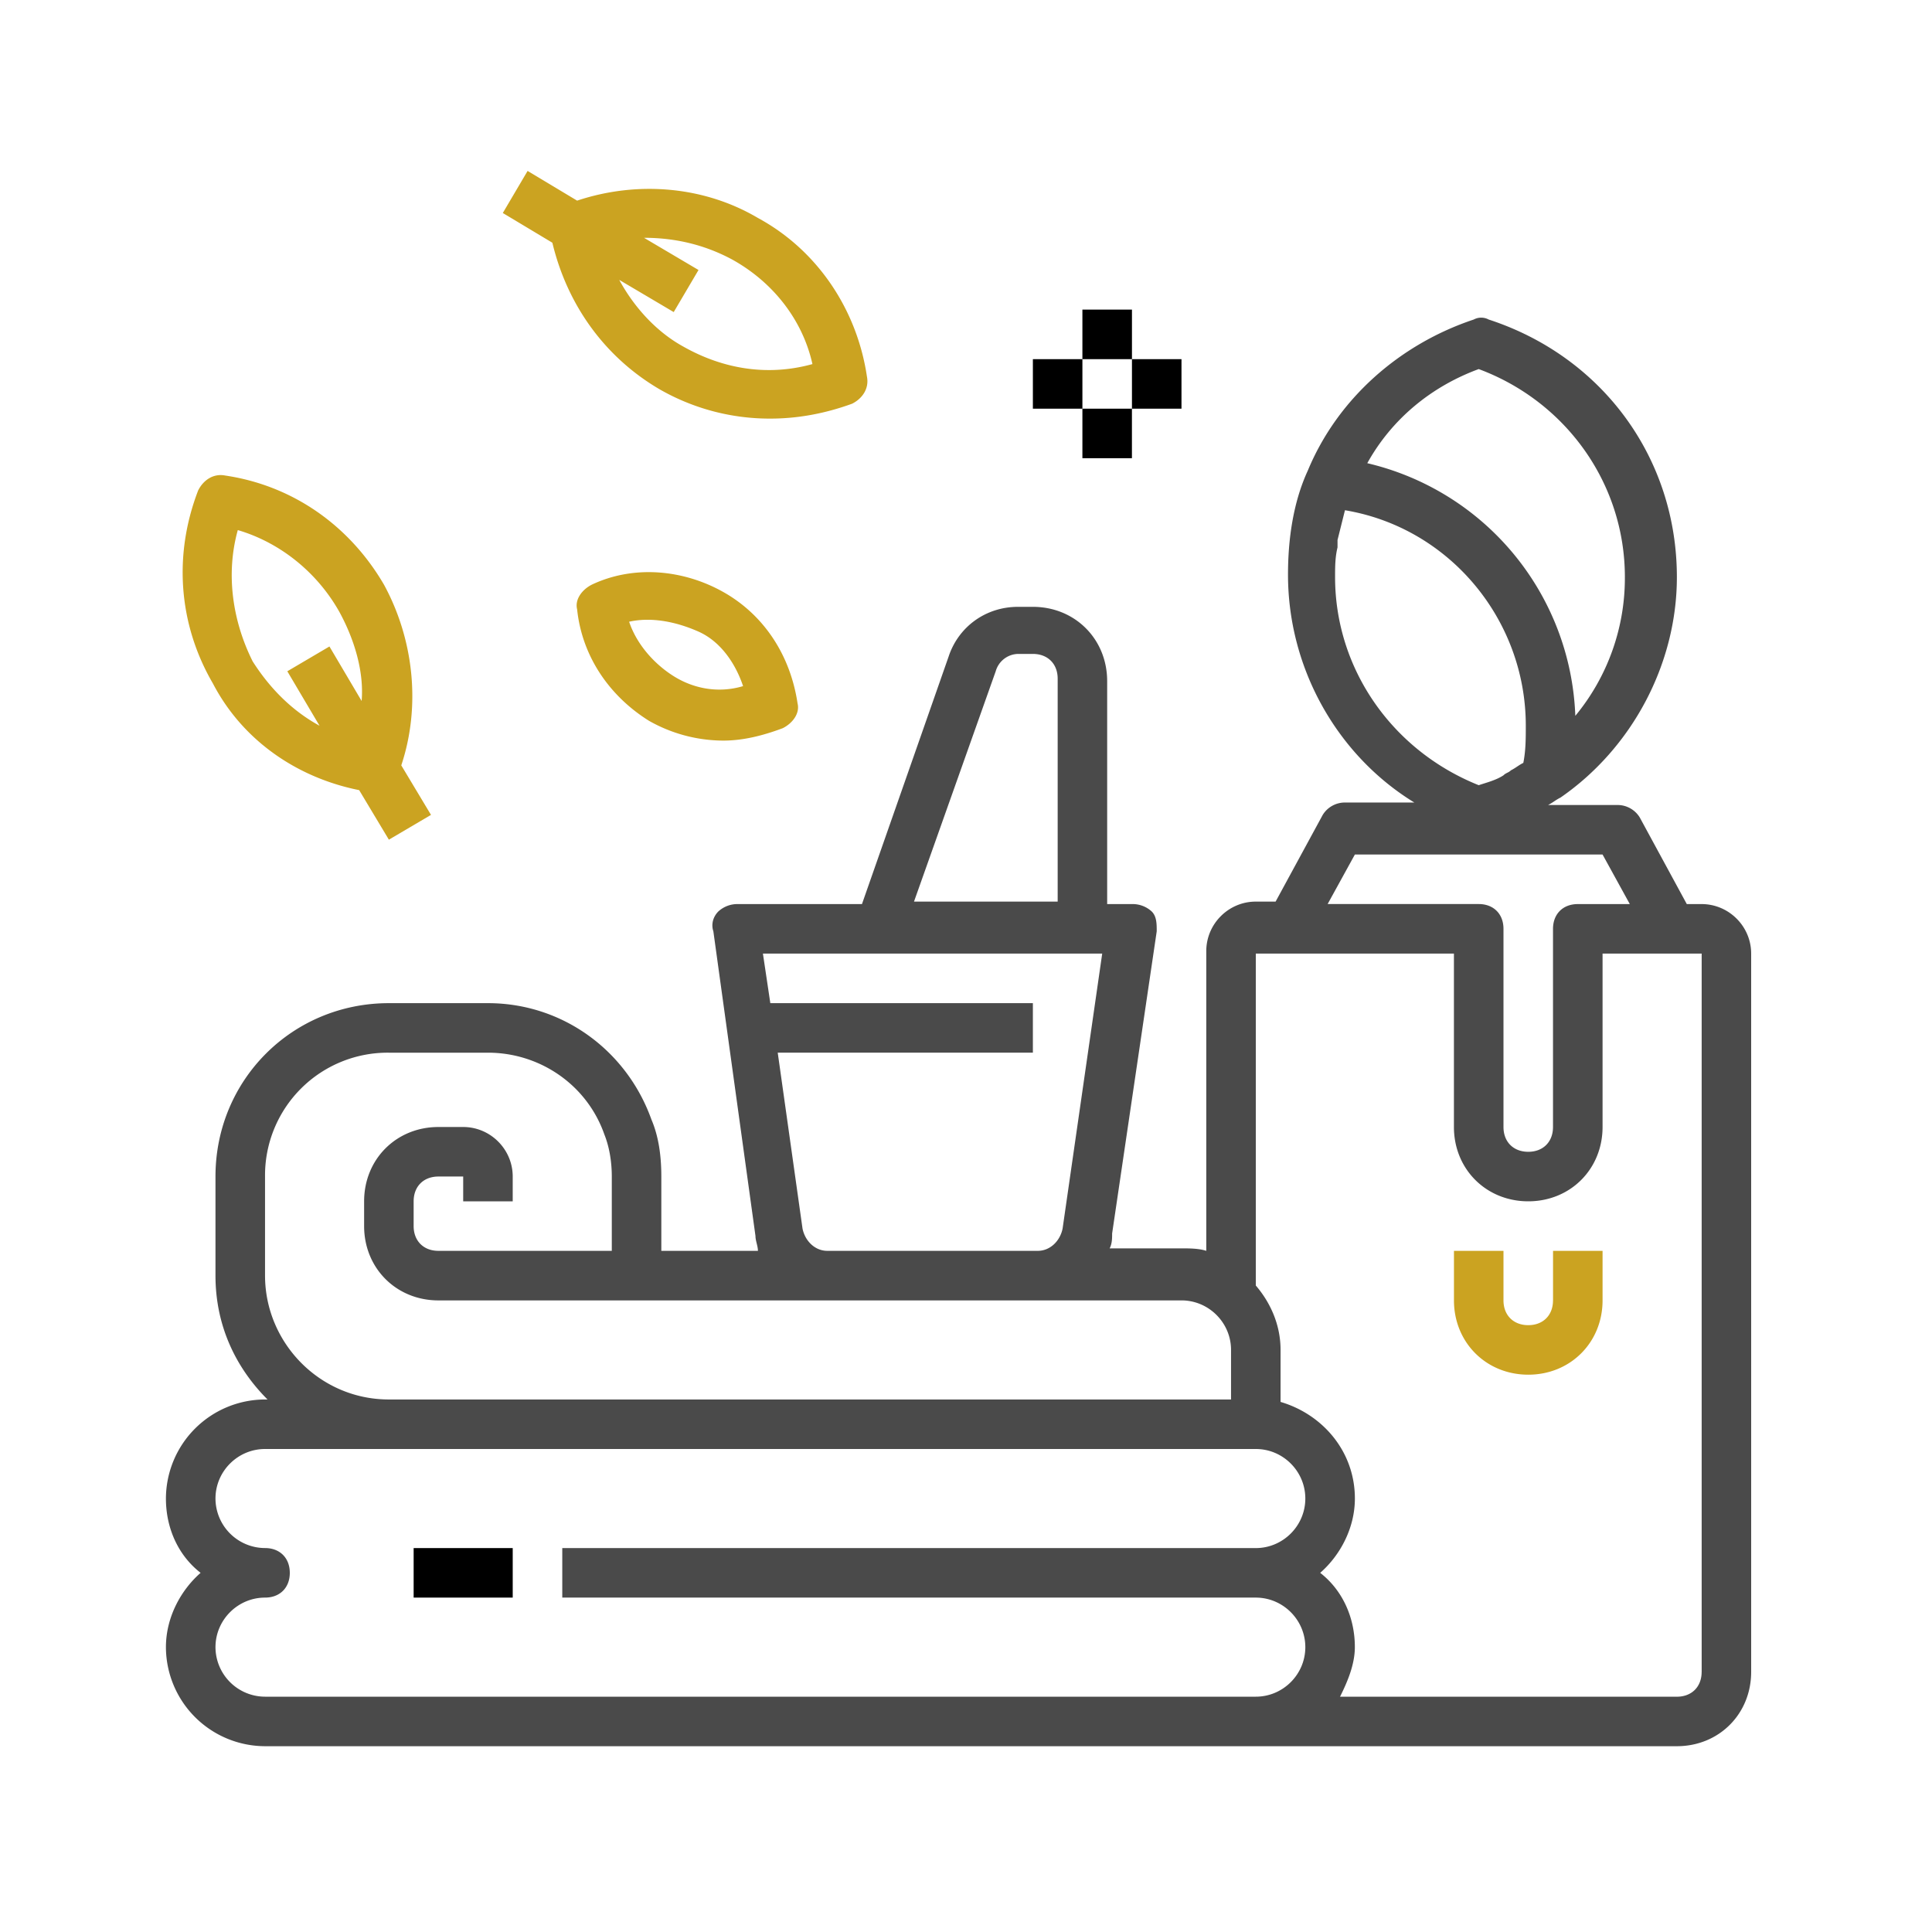
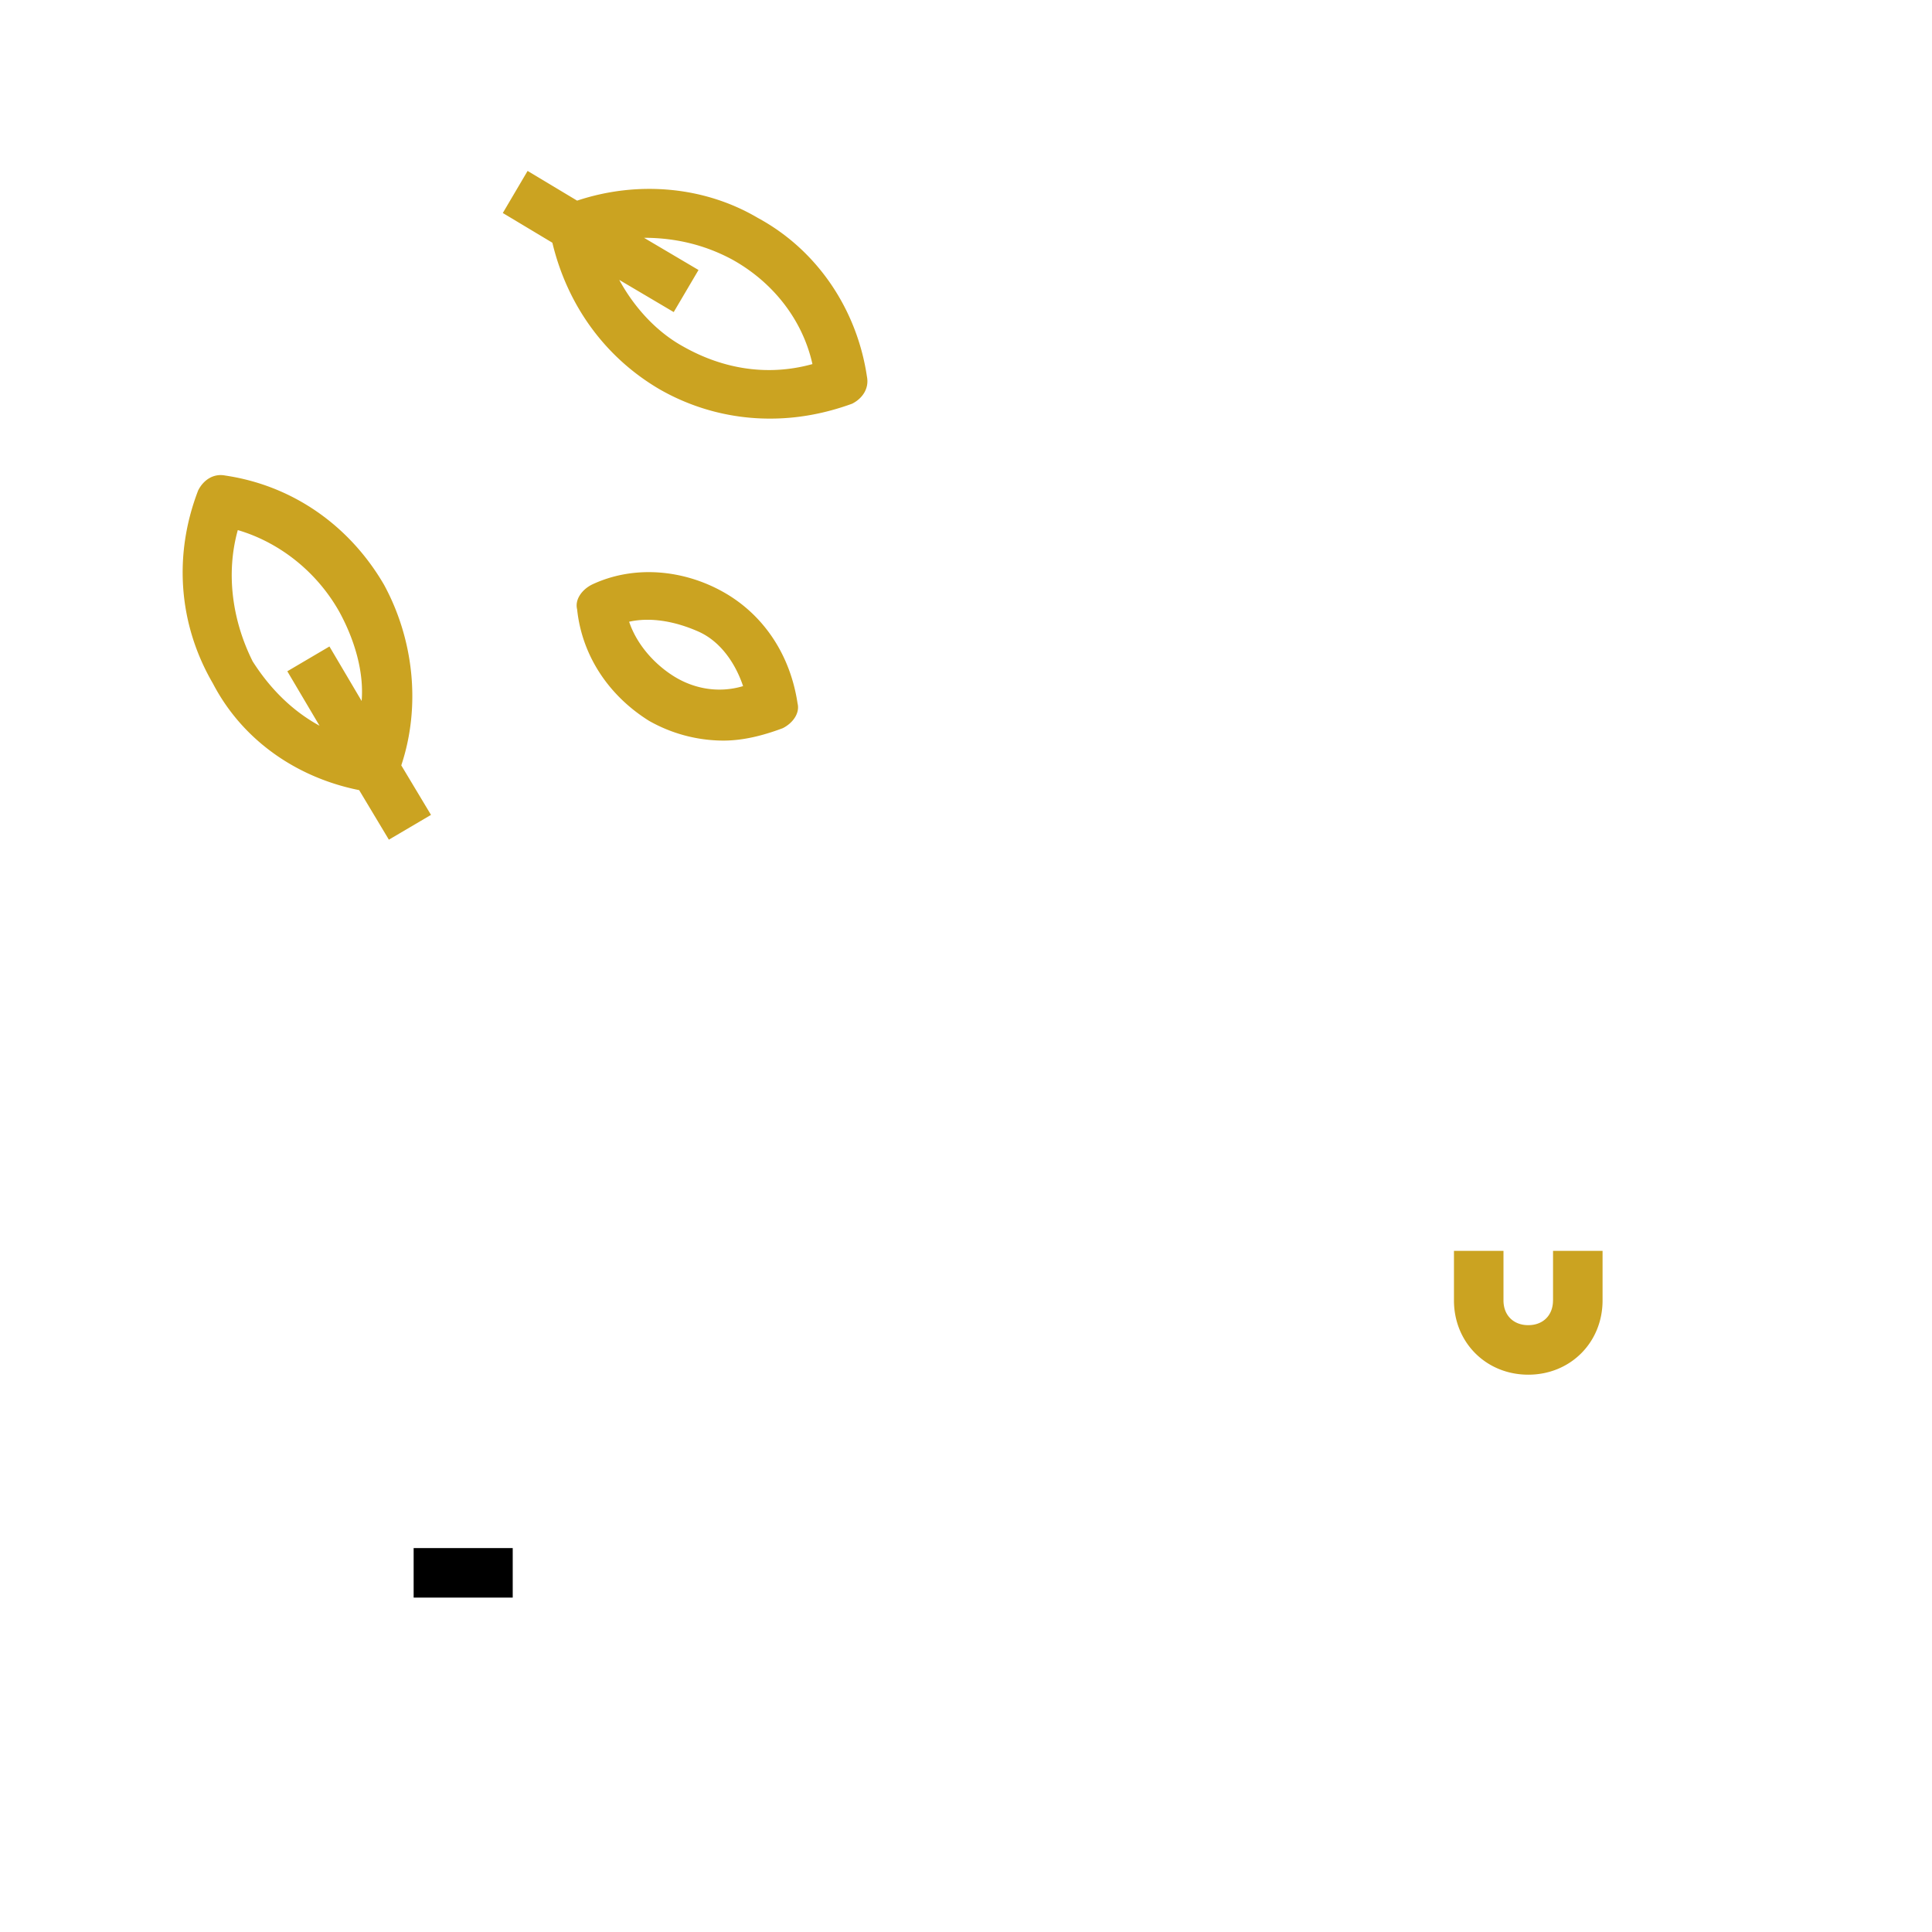
<svg xmlns="http://www.w3.org/2000/svg" width="60" height="60" viewBox="0 0 60 60">
  <g fill="none" fill-rule="nonzero">
    <path fill="#000" d="M12.846 48.077h3.077v1.538h-3.077z" />
-     <path fill="#4A4A4A" d="M52.846 28.077h-.461l-1.462-2.692a.808.808 0 0 0-.692-.385h-2.154c.154-.077.23-.154.385-.23 2.23-1.54 3.615-4.155 3.615-6.847 0-3.692-2.308-6.846-5.846-8a.49.49 0 0 0-.462 0c-2.307.77-4.23 2.462-5.154 4.692-.461 1-.615 2.154-.615 3.231 0 2.923 1.538 5.616 3.923 7.077H41.77a.808.808 0 0 0-.692.385L39.615 28H39c-.846 0-1.538.692-1.538 1.538v9.308c-.231-.077-.539-.077-.77-.077h-2.23c.076-.154.076-.307.076-.461l1.385-9.385c0-.23 0-.461-.154-.615a.873.873 0 0 0-.615-.231h-.77v-6.923c0-1.308-1-2.308-2.307-2.308h-.462c-1 0-1.846.616-2.153 1.539l-2.693 7.692h-3.846a.873.873 0 0 0-.615.23c-.154.155-.231.385-.154.616l1.308 9.462c0 .153.076.307.076.461h-3v-2.308c0-.615-.076-1.23-.307-1.769-.77-2.154-2.77-3.615-5.077-3.615h-3.077c-3 0-5.385 2.384-5.385 5.384v3.077c0 1.539.616 2.847 1.616 3.847H8.23a3.086 3.086 0 0 0-3.077 3.076c0 .924.384 1.77 1.077 2.308-.616.539-1.077 1.385-1.077 2.308A3.086 3.086 0 0 0 8.23 54.23h43.846c1.308 0 2.308-1 2.308-2.308V29.615c0-.846-.693-1.538-1.539-1.538zm-6.923-16.615c2.692 1 4.539 3.538 4.539 6.461a6.712 6.712 0 0 1-1.539 4.308 8.379 8.379 0 0 0-6.461-7.846c.769-1.385 2-2.385 3.461-2.923zm-4.461 6.461c0-.308 0-.615.076-.923v-.23l.231-.924c3.231.539 5.616 3.385 5.616 6.692 0 .385 0 .77-.077 1.154-.154.077-.231.154-.385.231-.077.077-.154.077-.23.154-.231.154-.54.23-.77.308-2.692-1.077-4.461-3.616-4.461-6.462zm.615 8.615h7.692l.846 1.539H49c-.462 0-.77.308-.77.77V35c0 .462-.307.77-.768.77-.462 0-.77-.308-.77-.77v-6.154c0-.461-.307-.77-.769-.77h-4.692l.846-1.538zm-11.154-5.692a.739.739 0 0 1 .692-.538h.462c.461 0 .77.307.77.769V28h-4.462l2.538-7.154zm-6 17.308l-.77-5.462h7.924v-1.538h-8.154l-.23-1.539H34.23L33 38.154c-.077.384-.385.692-.77.692h-6.538c-.384 0-.692-.308-.769-.692zM8.231 39.615v-3.077a3.809 3.809 0 0 1 3.846-3.846h3.077c1.615 0 3.077 1 3.615 2.539.154.384.231.846.231 1.307v2.308h-5.385c-.461 0-.769-.308-.769-.77v-.768c0-.462.308-.77.77-.77h.769v.77h1.538v-.77c0-.846-.692-1.538-1.538-1.538h-.77c-1.307 0-2.307 1-2.307 2.308v.769c0 1.308 1 2.308 2.307 2.308H36.692c.846 0 1.539.692 1.539 1.538v1.539H12.077c-2.154 0-3.846-1.77-3.846-3.847zm30 13.077h-30a1.543 1.543 0 0 1-1.539-1.538c0-.846.693-1.539 1.539-1.539.461 0 .769-.307.769-.769 0-.461-.308-.77-.77-.77a1.543 1.543 0 0 1-1.538-1.538c0-.846.693-1.538 1.539-1.538H39c.846 0 1.538.692 1.538 1.538 0 .847-.692 1.539-1.538 1.539H17.462v1.538H39c.846 0 1.538.693 1.538 1.539s-.692 1.538-1.538 1.538h-.77zm14.615-.769c0 .462-.308.77-.77.77h-10.46c.23-.462.46-1 .46-1.54 0-.922-.384-1.768-1.076-2.307.615-.538 1.077-1.384 1.077-2.308 0-1.461-1-2.615-2.308-3v-1.615c0-.77-.307-1.461-.769-2V29.615H45.153V35c0 1.308 1 2.308 2.309 2.308 1.307 0 2.307-1 2.307-2.308v-5.385h3.078v22.308z" />
    <path fill="#CBA321" d="M48.23 40.385c0 .461-.307.769-.768.769-.462 0-.77-.308-.77-.77v-1.538h-1.538v1.539c0 1.307 1 2.307 2.308 2.307 1.307 0 2.307-1 2.307-2.307v-1.539h-1.538v1.539zM11.154 24.538l.923 1.539 1.308-.77-.923-1.538c.615-1.846.384-3.923-.539-5.615-1.077-1.846-2.846-3.077-4.923-3.385-.385-.077-.692.154-.846.462-.77 2-.616 4.154.461 6 .923 1.769 2.616 2.923 4.539 3.307zm-3.77-8.076c1.308.384 2.462 1.307 3.154 2.538.462.846.77 1.846.693 2.77l-1-1.693-1.308.77 1 1.691c-.846-.461-1.538-1.153-2.077-2-.615-1.23-.846-2.692-.461-4.076zM20.462 12.077a6.864 6.864 0 0 0 3.461.923c.846 0 1.692-.154 2.539-.462.307-.153.538-.461.461-.846-.308-2.077-1.538-3.923-3.385-4.923-1.692-1-3.769-1.154-5.615-.538l-1.538-.923-.77 1.307 1.539.923c.461 1.924 1.615 3.539 3.308 4.539zm2.307-4c1.231.692 2.154 1.846 2.462 3.23-1.385.385-2.77.155-4-.538-.846-.461-1.539-1.23-2-2.077l1.692 1 .77-1.307-1.693-1c1 0 1.923.23 2.77.692zM22.462 18.385c-1.231-.693-2.77-.847-4.077-.231-.308.154-.539.461-.462.77.154 1.46 1 2.691 2.23 3.46a4.7 4.7 0 0 0 2.309.616c.615 0 1.23-.154 1.846-.385.307-.153.538-.461.461-.769-.23-1.538-1.077-2.77-2.307-3.461zM20.923 21c-.615-.385-1.154-1-1.385-1.692.693-.154 1.462 0 2.154.307.693.308 1.154 1 1.385 1.693-.77.23-1.539.077-2.154-.308z" />
-     <path fill="#000" d="M33.615 9.615h1.539v1.539h-1.539zM33.615 12.692h1.538v1.538h-1.538zM32.077 11.154h1.538v1.538h-1.538zM35.154 11.154h1.538v1.538h-1.538z" />
  </g>
</svg>